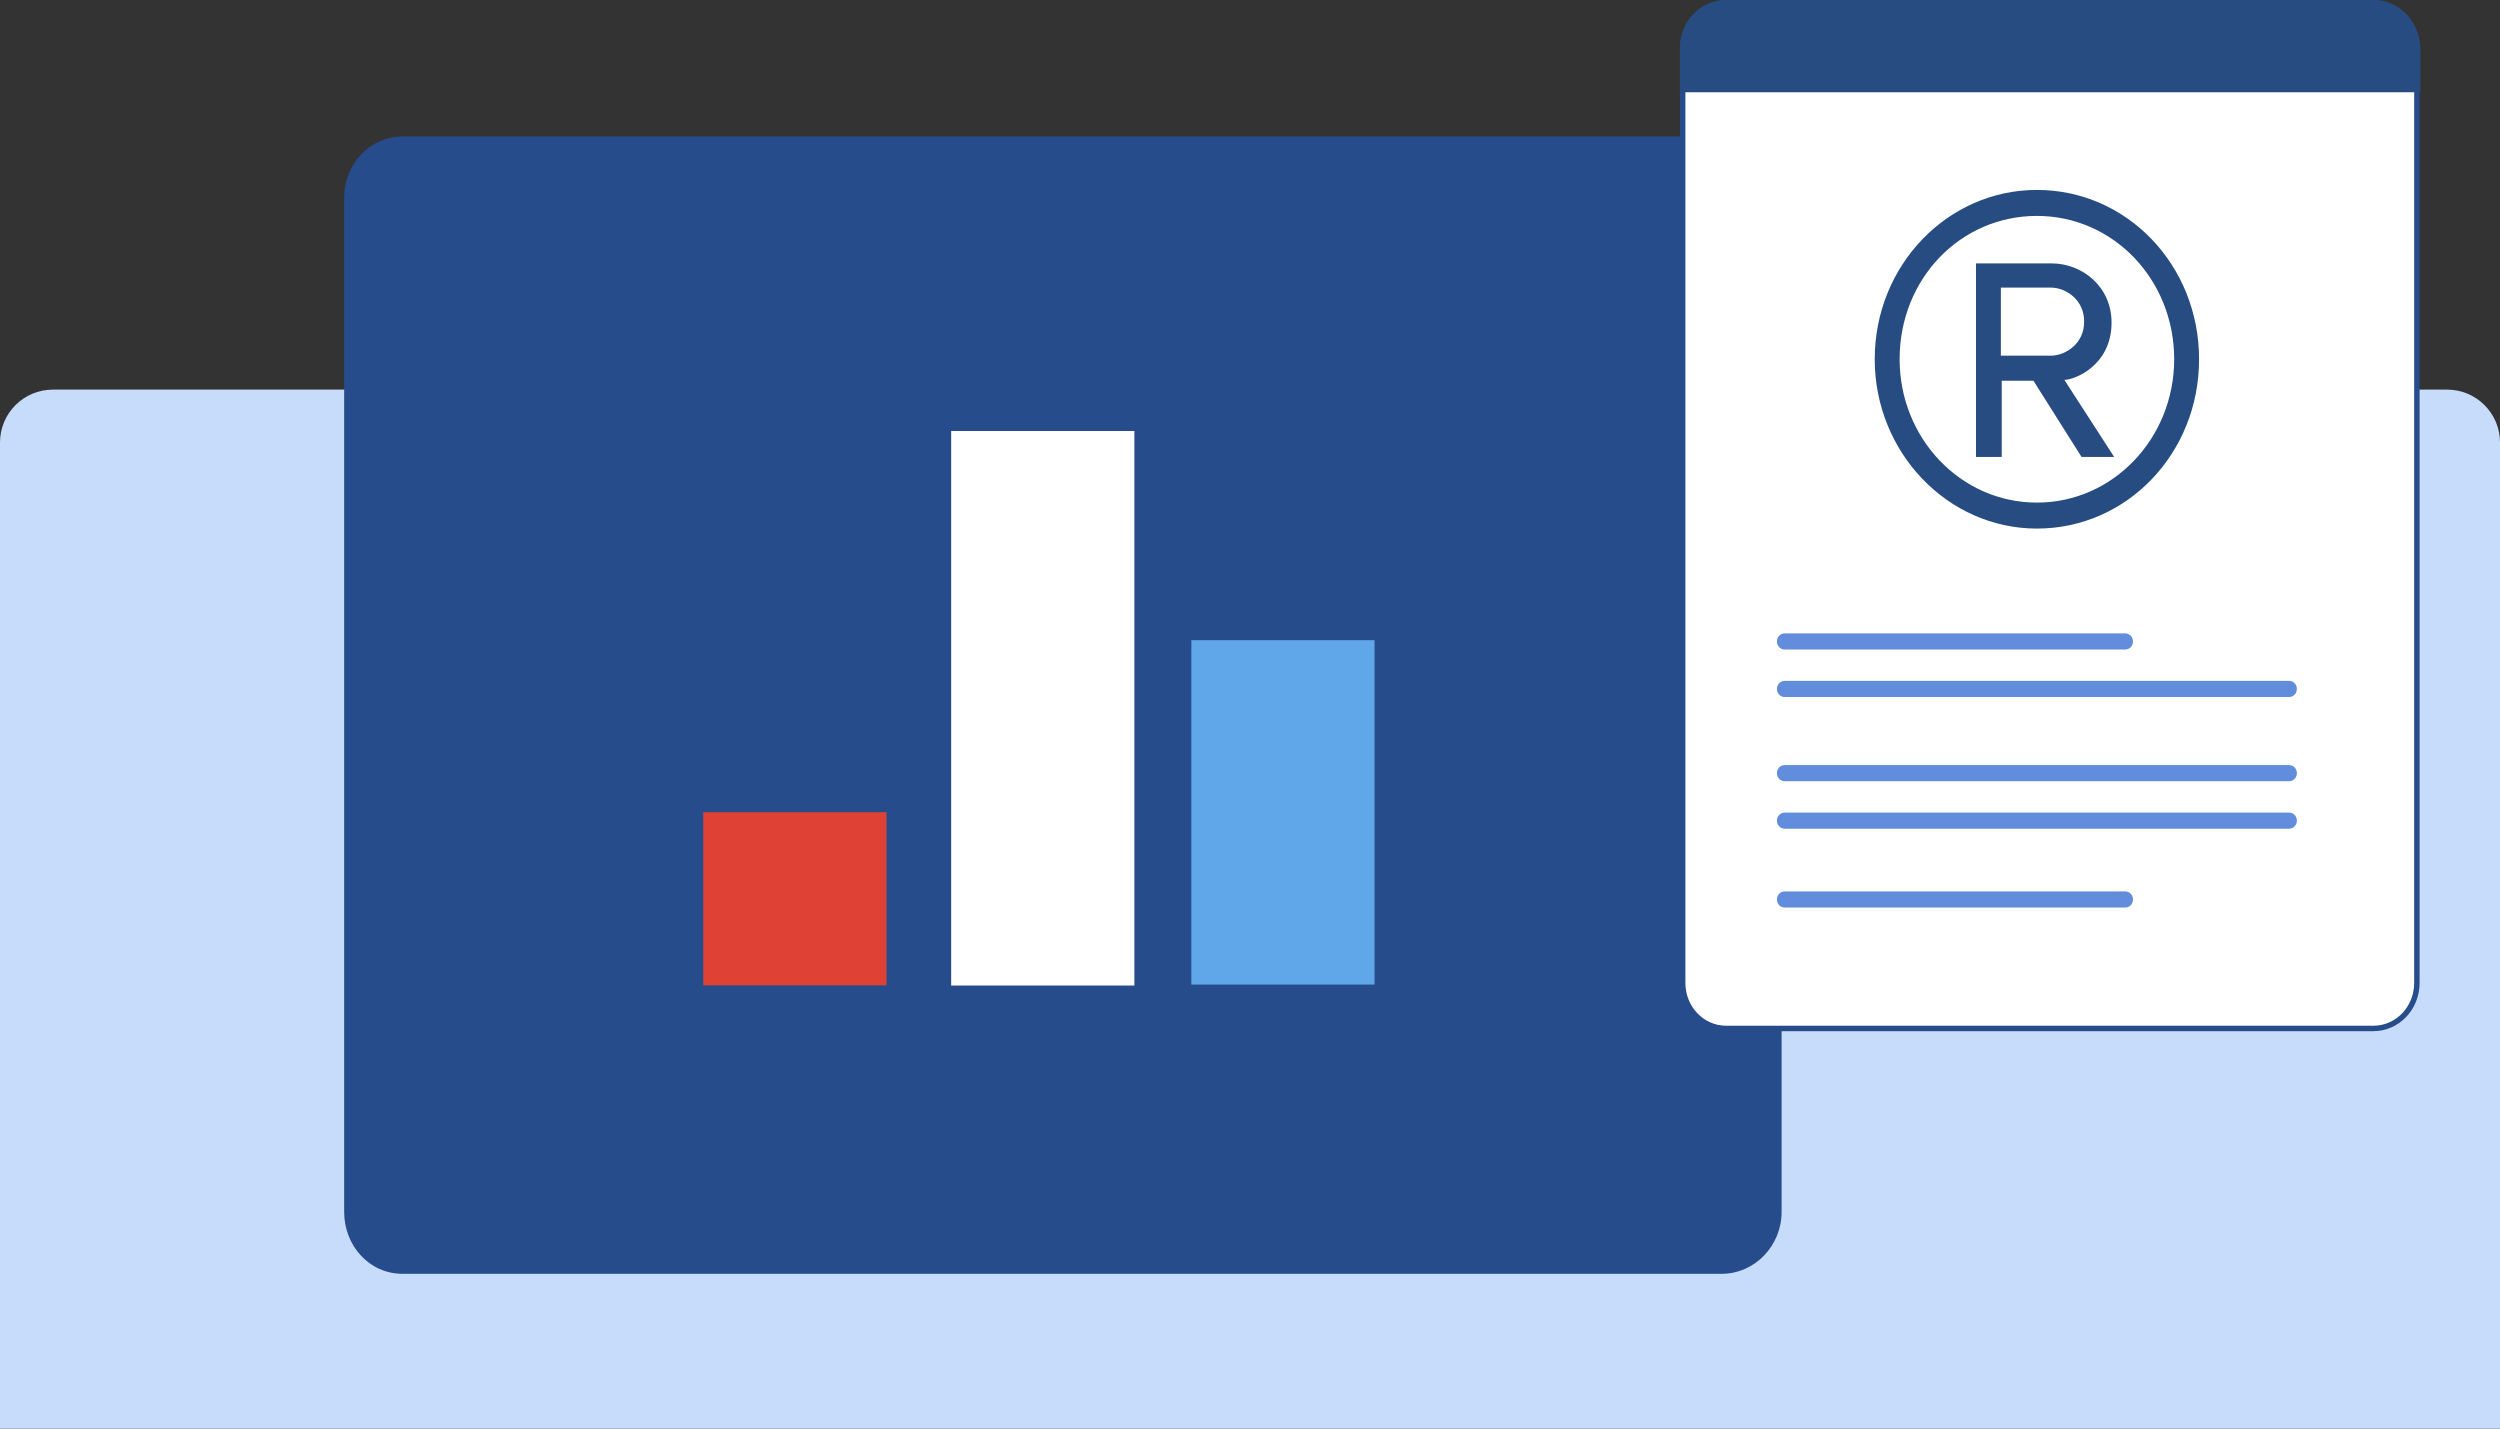
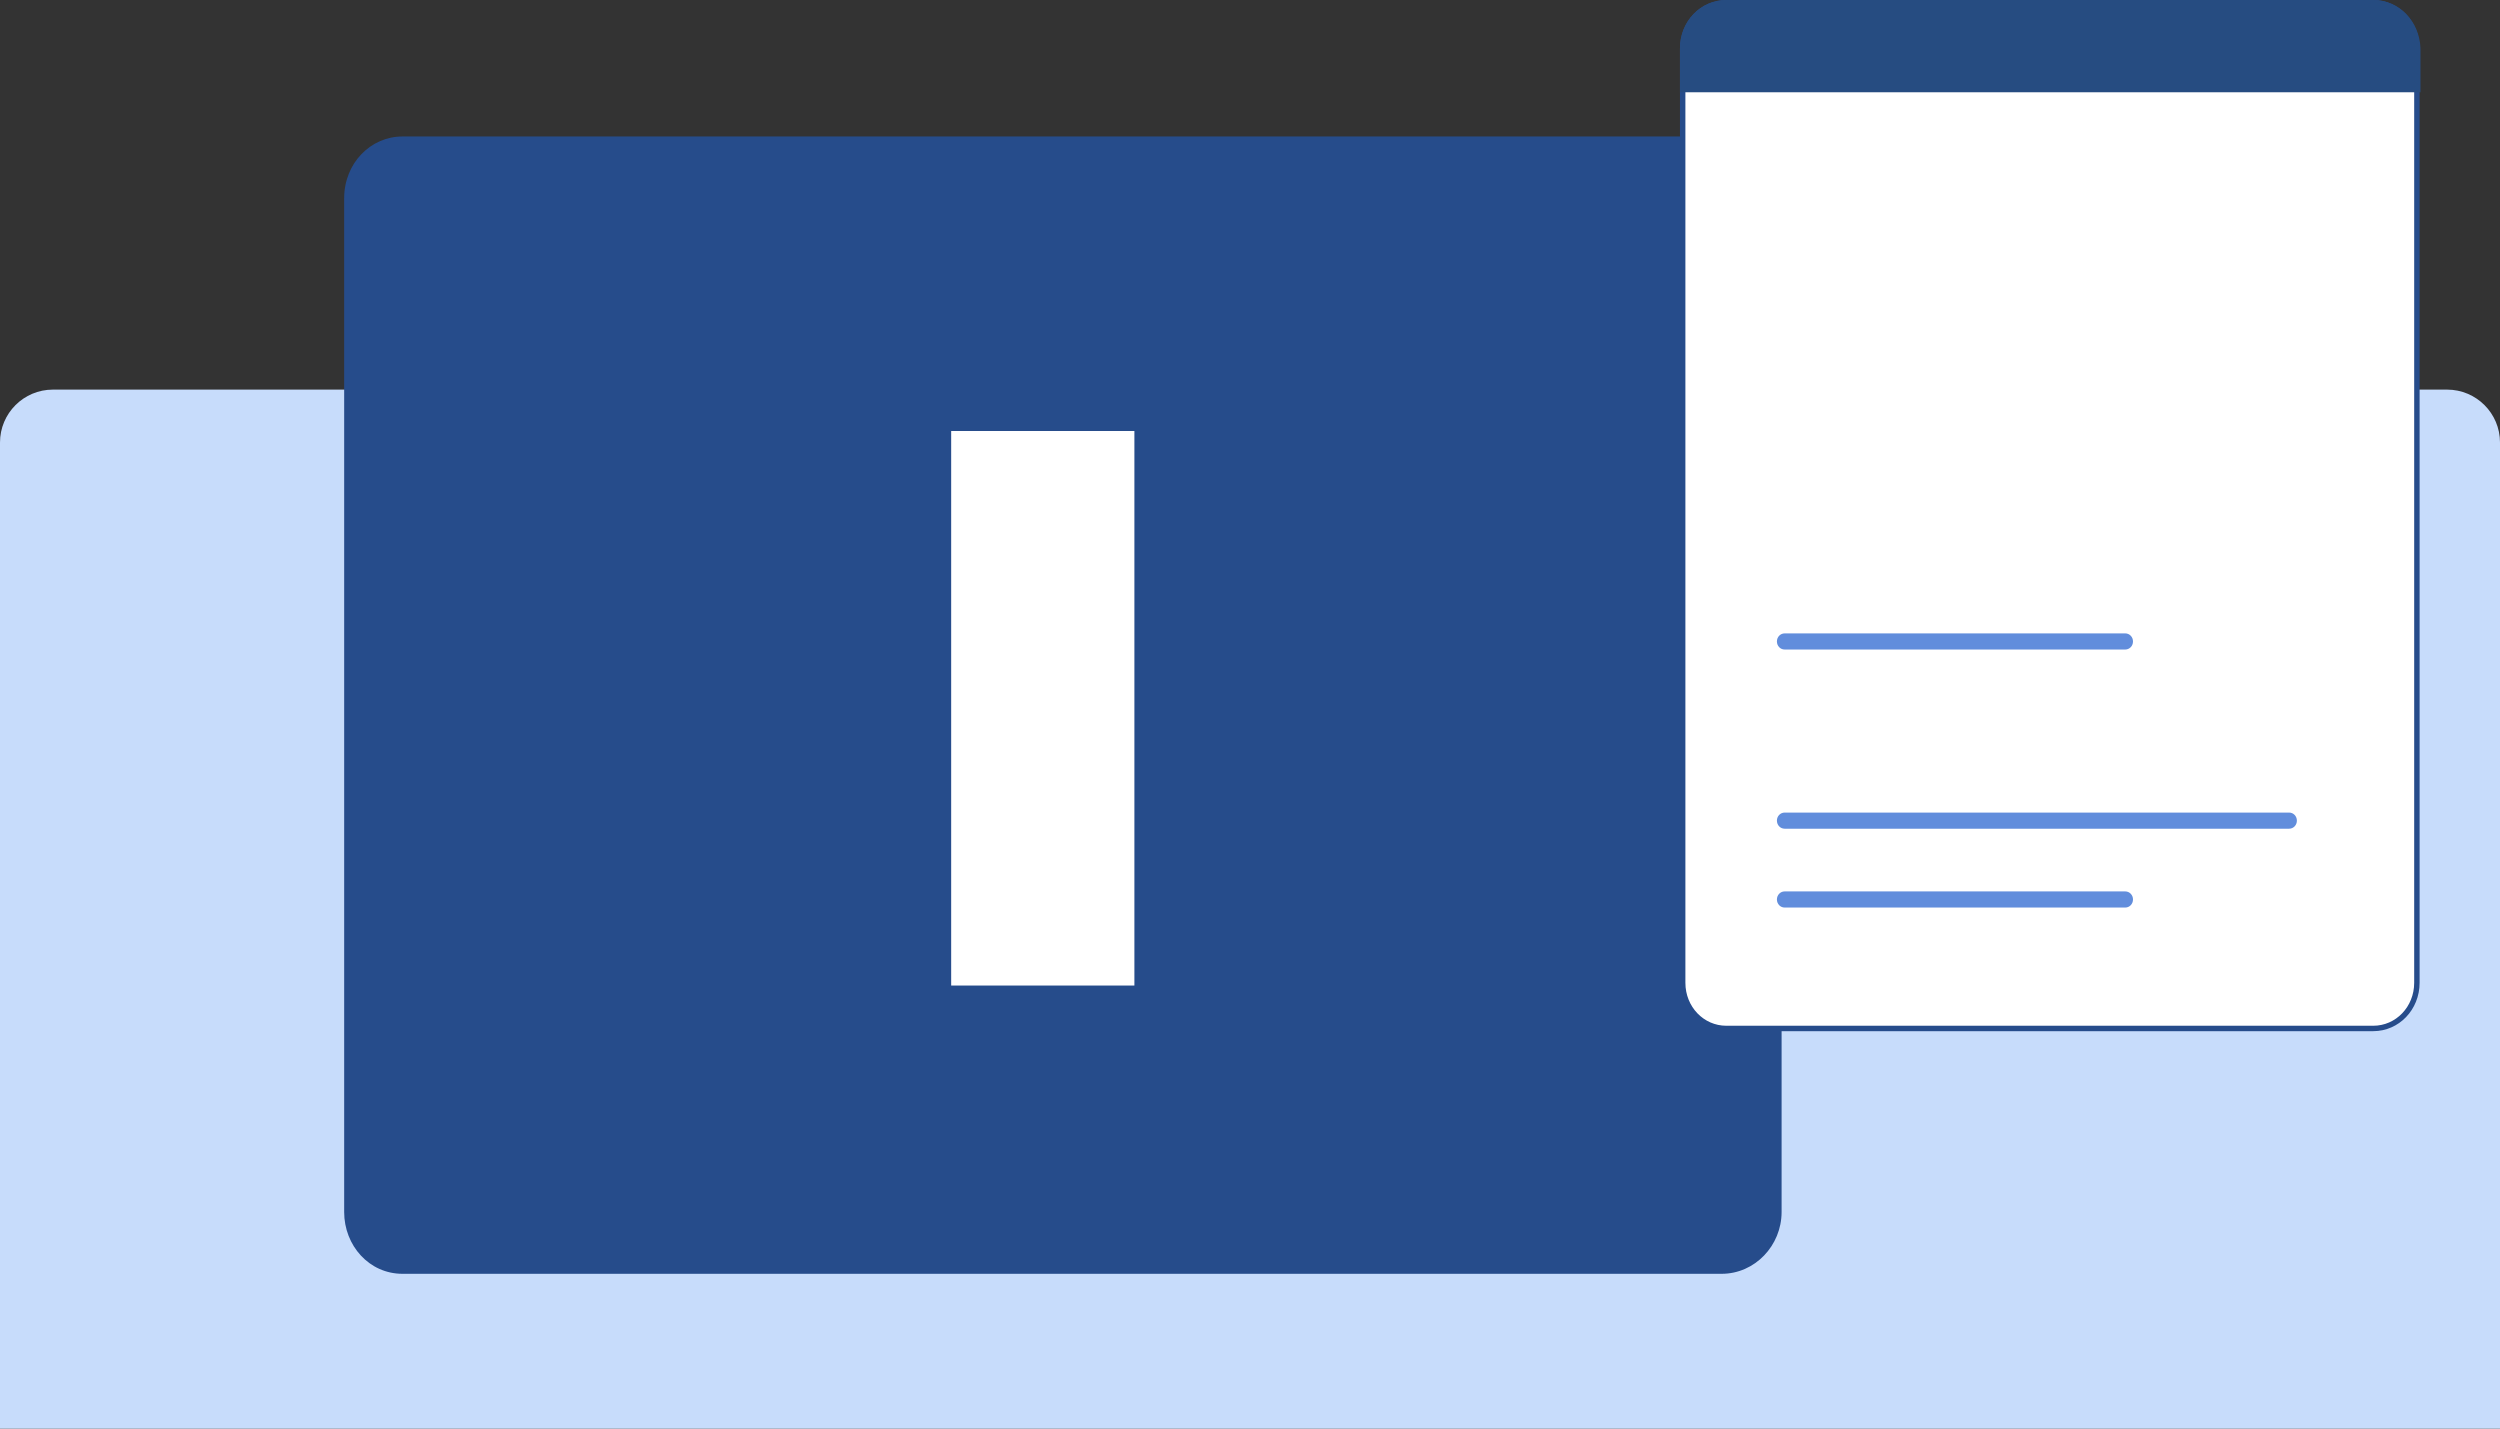
<svg xmlns="http://www.w3.org/2000/svg" width="385" height="220" viewBox="0 0 385 220" fill="none">
  <rect x="0" y="0" width="385" height="220" fill="#333333" stroke="none" />
  <path d="M0 68.148C0 63.648 3.648 60 8.149 60H376.851C381.352 60 385 63.648 385 68.148V220H0V68.148Z" fill="#C7DCFB" />
  <path d="M273.569 201.319C273.569 205.009 270.578 208 266.889 208L82.264 208C78.575 208 75.584 205.009 75.584 201.319V172.059L273.569 172.059V201.319Z" fill="#C7DCFB" />
  <path d="M265.132 196.166H61.98C56.85 196.166 53.002 191.814 53.002 186.647V30.537C53.002 25.097 57.106 21.018 61.98 21.018H265.389C270.519 21.018 274.366 25.369 274.366 30.537V186.647C274.366 191.814 270.262 196.166 265.132 196.166Z" fill="#264C8B" />
-   <path d="M183.464 151.623L211.68 151.623L211.68 98.589L183.464 98.589L183.464 151.623Z" fill="#5FA7E9" />
-   <path d="M108.304 151.735L136.52 151.735L136.52 125.082L108.304 125.082L108.304 151.735Z" fill="#DF4235" />
  <path d="M146.481 151.773L174.697 151.773L174.697 66.375L146.481 66.375L146.481 151.773Z" fill="white" />
  <path d="M365.484 158.383H265.851C262.135 158.383 259.133 155.276 259.133 151.351V7.45C259.133 3.525 262.135 0.418 265.851 0.418H365.484C369.201 0.418 372.202 3.525 372.202 7.45V151.351C372.202 155.276 369.201 158.383 365.484 158.383Z" fill="white" stroke="#264C8B" stroke-width="0.835" />
-   <path d="M313.683 81.401C299.94 81.401 288.708 69.674 288.708 55.325C288.708 40.838 299.94 29.249 313.683 29.249C327.557 29.249 338.657 40.838 338.657 55.325C338.657 69.811 327.557 81.401 313.683 81.401ZM313.683 33.25C301.922 33.25 292.541 42.908 292.541 55.325C292.541 67.466 301.922 77.4 313.683 77.4C325.443 77.4 334.825 67.466 334.825 55.325C334.825 43.046 325.443 33.25 313.683 33.25ZM320.554 70.363L313.154 58.636H308.265V70.363H304.301V40.562H315.929C320.686 40.562 325.179 44.15 325.179 49.668C325.179 56.291 319.497 58.498 317.911 58.498L325.575 70.363H320.554ZM315.797 44.288H308.133V54.773H315.797C318.308 54.773 320.95 52.703 320.95 49.668C321.083 46.357 318.308 44.288 315.797 44.288Z" fill="#264C81" />
  <path d="M327.292 100.026H274.833C274.173 100.026 273.644 99.475 273.644 98.785C273.644 98.095 274.173 97.543 274.833 97.543H327.292C327.953 97.543 328.482 98.095 328.482 98.785C328.482 99.475 327.953 100.026 327.292 100.026Z" fill="#618DDC" />
  <path d="M327.292 139.762H274.833C274.173 139.762 273.644 139.21 273.644 138.52C273.644 137.83 274.173 137.278 274.833 137.278H327.292C327.953 137.278 328.482 137.83 328.482 138.52C328.482 139.21 327.953 139.762 327.292 139.762Z" fill="#618DDC" />
-   <path d="M352.531 107.339H274.833C274.173 107.339 273.644 106.787 273.644 106.097C273.644 105.407 274.173 104.855 274.833 104.855H352.531C353.192 104.855 353.72 105.407 353.72 106.097C353.72 106.787 353.192 107.339 352.531 107.339Z" fill="#618DDC" />
-   <path d="M352.531 120.308H274.833C274.173 120.308 273.644 119.756 273.644 119.066C273.644 118.377 274.173 117.825 274.833 117.825H352.531C353.192 117.825 353.72 118.377 353.72 119.066C353.72 119.756 353.192 120.308 352.531 120.308Z" fill="#618DDC" />
  <path d="M352.531 127.62H274.833C274.173 127.62 273.644 127.068 273.644 126.378C273.644 125.689 274.173 125.137 274.833 125.137H352.531C353.192 125.137 353.72 125.689 353.72 126.378C353.72 127.068 353.192 127.62 352.531 127.62Z" fill="#618DDC" />
  <path d="M365.484 0H265.851C261.887 0 258.716 3.311 258.716 7.45V14.211H372.752V7.45C372.62 3.311 369.448 0 365.484 0Z" fill="#264C81" />
</svg>